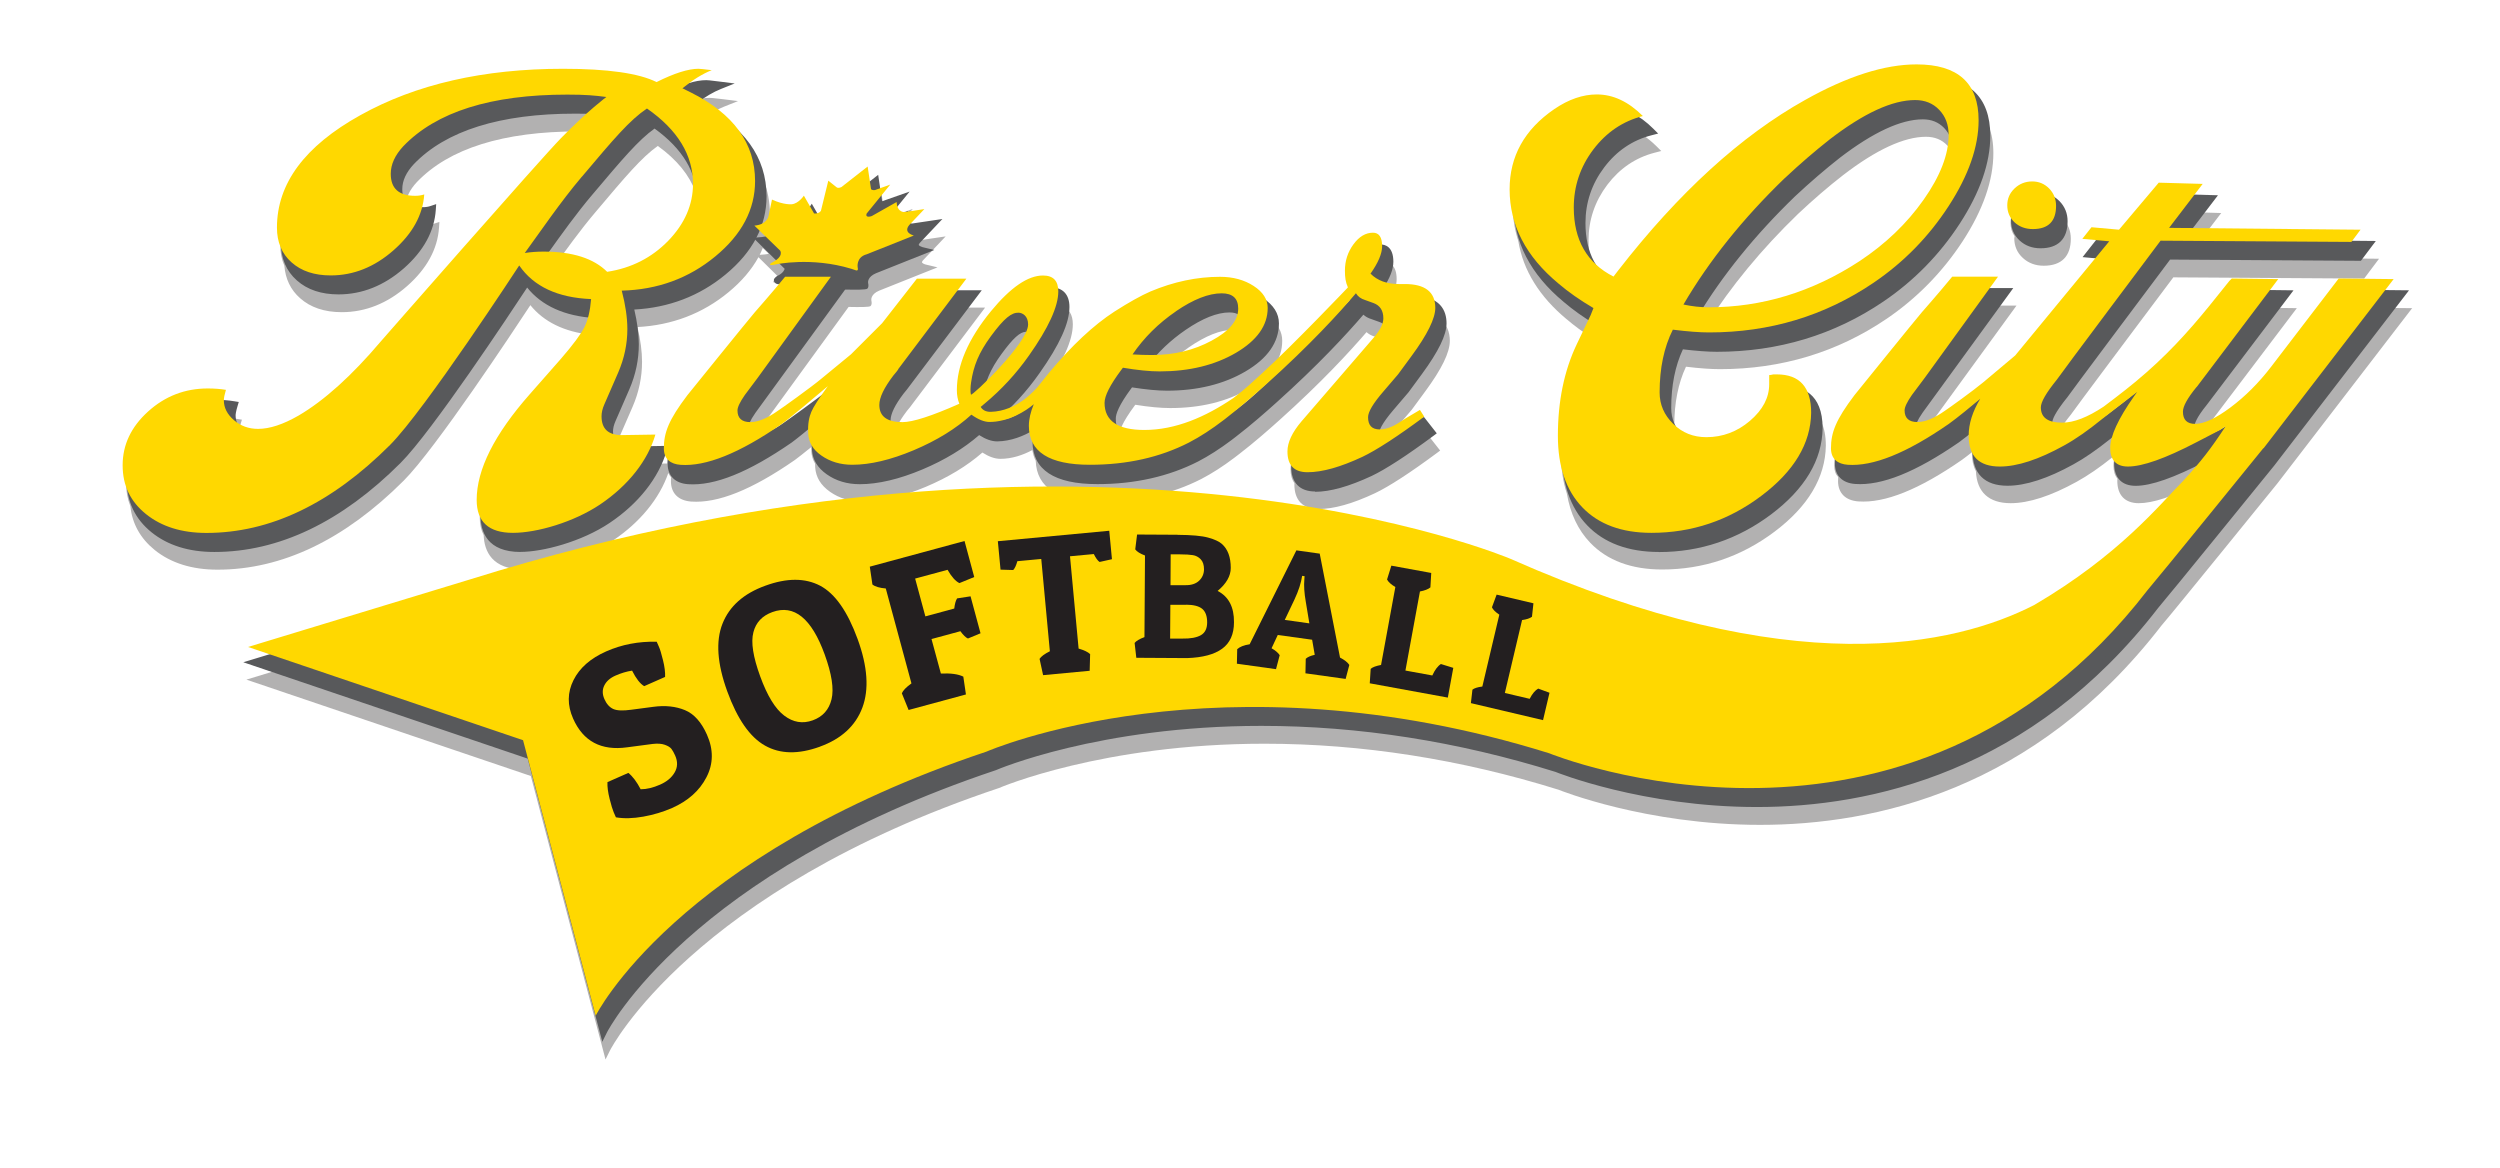
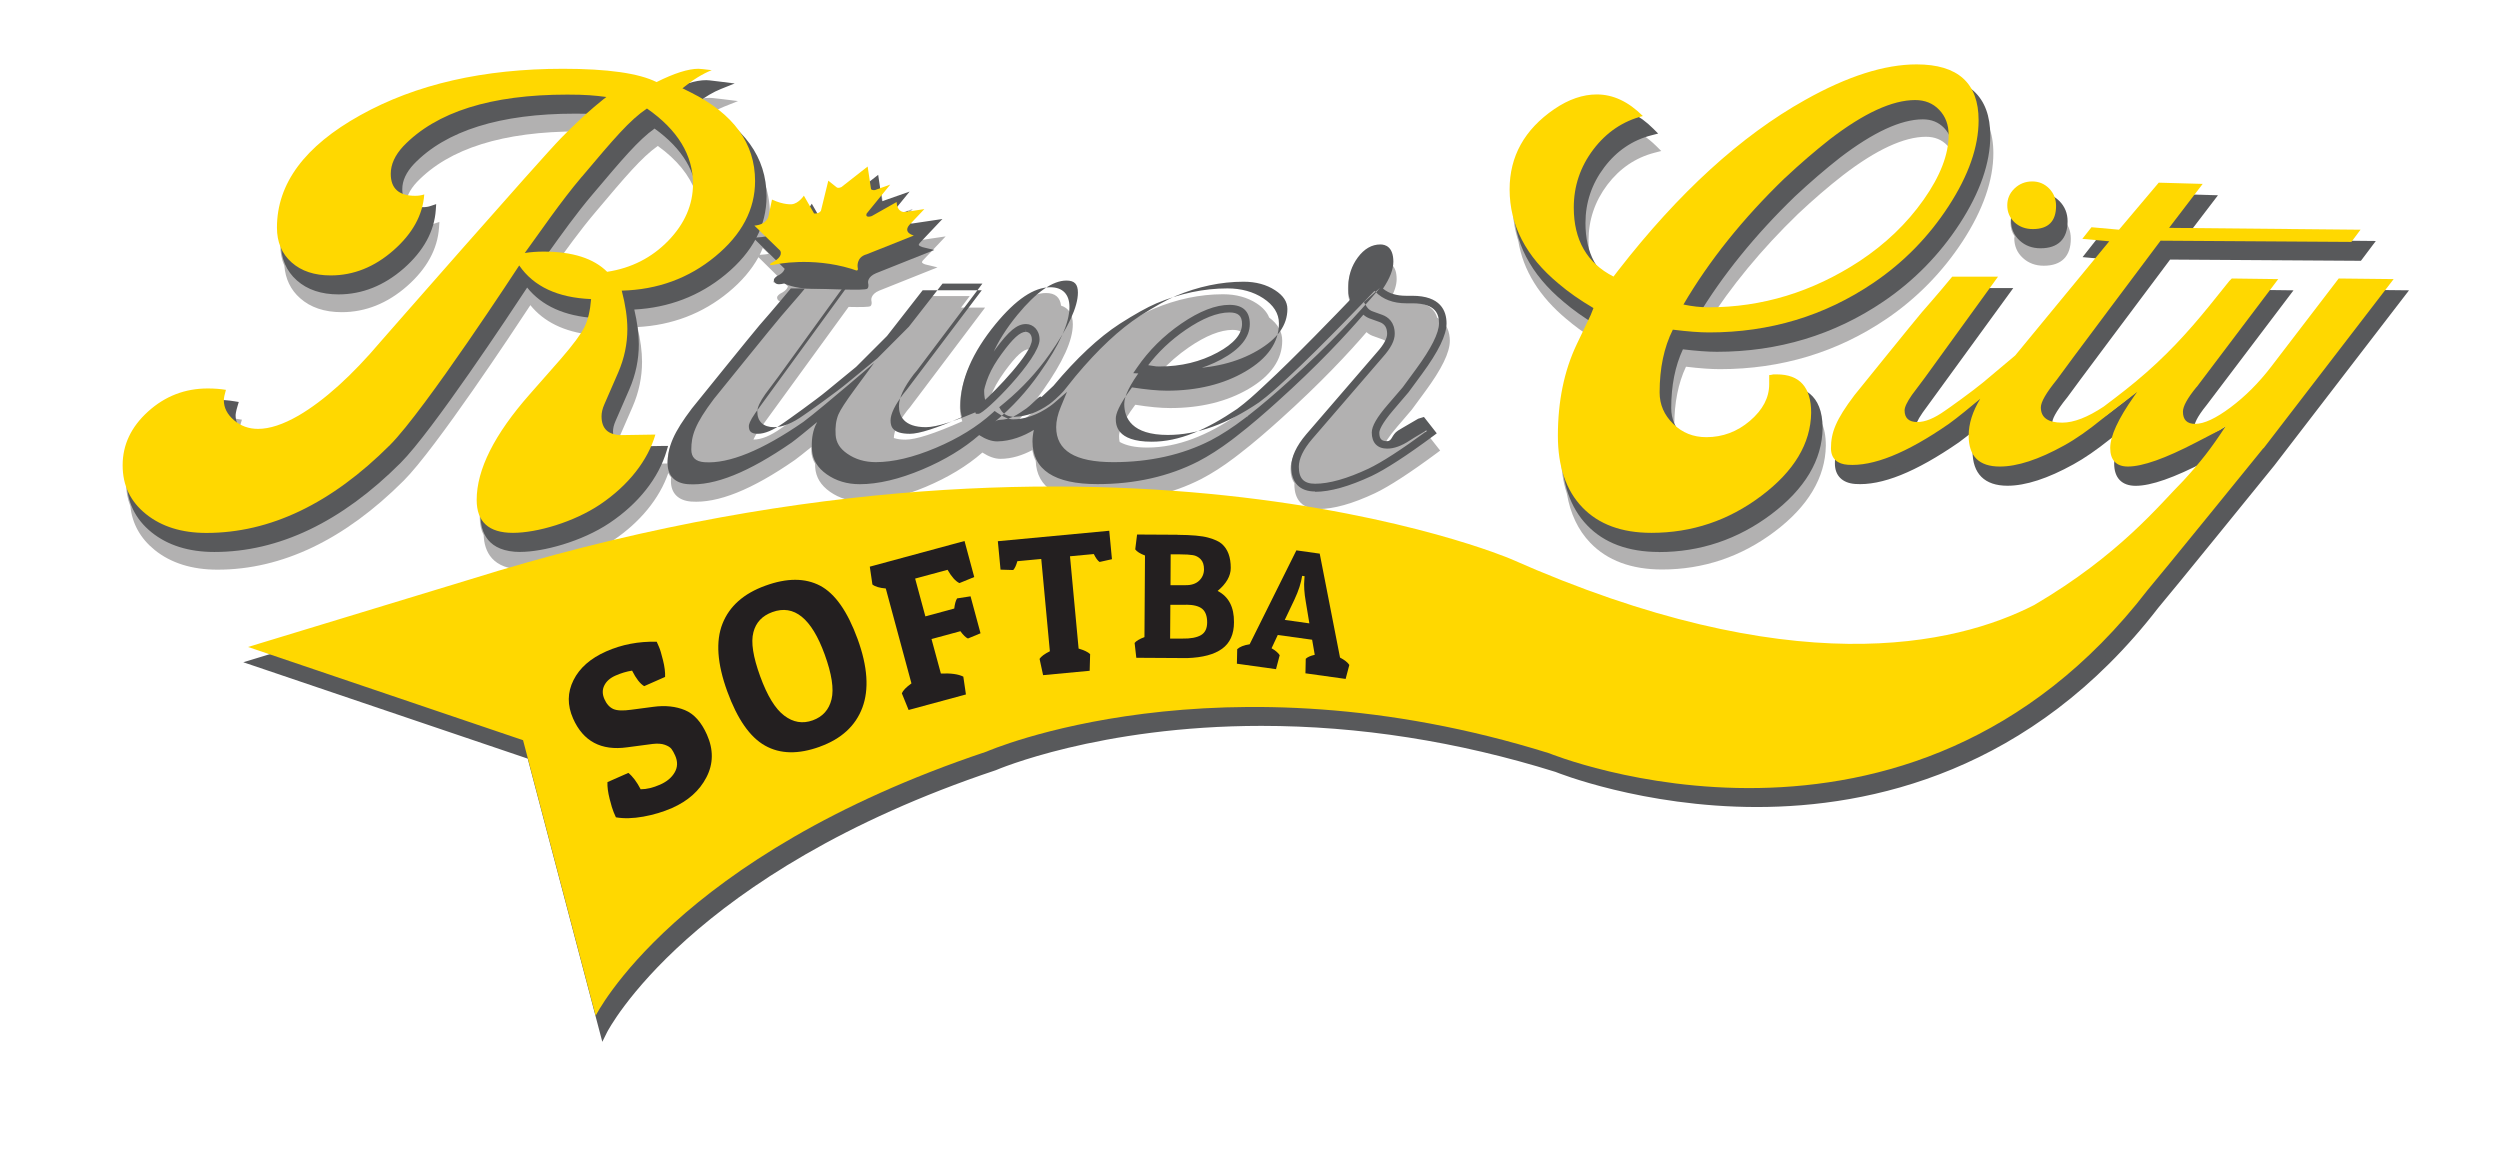
<svg xmlns="http://www.w3.org/2000/svg" viewBox="0 0 325.33 152">
  <g isolation="isolate">
    <g id="Layer_1">
      <g mix-blend-mode="multiply" opacity=".35">
        <path d="m69,39.69c1.77,2.2,4.43,3.49,7.92,3.88-.13.46-.28.89-.46,1.26-.46.91-1.47,2.28-3.04,4.1l-4.09,4.65c-4.6,5.22-6.9,9.8-6.9,13.75,0,.92.18,1.67.51,2.3.08,2.11,1.09,4.48,5.22,4.48,2.9,0,7.95-1.32,11.6-3.77,3.54-2.37,6.07-5.48,7.21-8.79.09.21.21.39.36.55-.01.17-.02.34-.02.52,0,1.57.97,2.53,2.65,2.65,3.45.24,7.87-1.52,13.49-5.42.43-.31,1.23-.95,2.13-1.68,0,.19,0,.38,0,.6.04.55.19,1.07.49,1.56,0,.16,0,.31.01.48.09,1.29.72,2.33,1.92,3.18,1.22.86,2.67,1.29,4.3,1.29,2.39,0,5.14-.65,8.18-1.93,2.89-1.22,5.36-2.71,7.36-4.46.86.55,1.63.82,2.35.82,1.5,0,2.95-.5,4.15-1.14.08.51.22.97.44,1.39.12,3.53,2.95,5.32,8.44,5.32,4.88,0,9.29-.99,13.11-2.95,1.37-.71,2.82-1.64,4.31-2.77h0s.6-.46.6-.46c2-1.54,3.81-3.13,5.31-4.48,5.38-4.83,9.05-8.8,11.28-11.4.28.26.63.45,1.03.57l1.11.4c.13.05.23.11.33.18-.19.6-.62,1.29-1.31,2.06l-9.22,10.69c-1.22,1.43-1.83,2.74-1.83,3.91,0,.79.18,1.4.51,1.84,0,.05-.01.11-.01.16,0,2.07,1.11,3.21,3.12,3.21s4.45-.69,7.37-2.06c1.83-.87,4.56-2.64,8.11-5.27l.37-.28-1.67-2.13-.56-.88c-1.54.9-2.41,1.43-2.62,1.59-.92.61-1.77.92-2.54.95.17-.46.62-1.25,1.77-2.59l1.93-2.26,1.75-2.38c2.15-2.92,3.2-5.07,3.2-6.58,0-1.09-.35-2.31-1.65-3.01-.39-1.38-1.66-2.09-3.83-2.09h-.8c-.56,0-1.06-.08-1.53-.2.59-1.03.89-1.94.89-2.73,0-1.79-.89-2.18-1.52-2.24-.06-.99-.44-1.51-1.17-1.51-.95,0-1.8.5-2.54,1.51-.74,1.01-1.11,2.15-1.11,3.42,0,.9.08,1.5.39,2.19,0,0-7.08,7.44-11.15,11.16-1.18,1.08-2.23,2.09-3.76,3.24-3.64,2.47-7.53,4.15-11.59,4.15-1.55,0-2.74-.25-3.59-.73-.08-.32-.08-.61-.08-.8,0-.55.36-1.68,2.05-3.96l.06-.08c1.79.29,3.32.43,4.55.43,3.94,0,7.37-.84,10.19-2.49,2.91-1.7,4.38-3.82,4.38-6.27,0-1.17-.57-2.18-1.7-3.02-.27-.69-.81-1.3-1.63-1.84-1.22-.79-2.68-1.19-4.37-1.19-3.02,0-6.04.64-9.06,1.91-1.22.53-2.78,1.4-4.69,2.62-2.7,1.75-5.54,4.4-8.5,7.95l-1.5,1.87s-.72.85-1.82,1.68c-.5.35-1.04.65-1.61.91,1.37-1.35,2.6-2.8,3.72-4.4,2.63-3.72,3.91-6.55,3.91-8.63,0-1.29-.54-2.12-1.53-2.43-.13-1.09-.78-1.64-1.96-1.64-1.96,0-4.21,1.54-6.76,4.63-2.97,3.62-4.45,7.05-4.45,10.3,0,.64.11,1.22.32,1.76-3.6,1.6-6.07,2.39-7.39,2.39-.6,0-1.1-.07-1.52-.21,0-.01,0-.02,0-.03,0-.84.58-2.03,1.71-3.51.33-.39.56-.67.65-.82l9.51-12.61h-3.13l1.13-1.5h-6.44l-4.53,5.8-4.05,4.05-3.84,3.16c-1.28,1.08-5.25,3.92-5.68,4.19-1.38.98-2.57,1.47-3.58,1.47-.01,0-.02,0-.03,0,.12-.27.33-.66.72-1.21l11.67-16.05c1.46.03,2.69.03,2.85-.11.18-.16.18-.45.11-.74-.02-.09-.08-.81,1.02-1.27l7.59-3.03-1.54-.37c-.19-.04-.45-.18-.48-.28,0-.02,0-.11.11-.24l2.97-3.14-3.96.59c-.05,0-.09-.03-.14-.04l1.74-1.84-2.15.32v-.08s-.2.11-.2.11l-.16.02s-.7.11-.99-.71l1.58-1.94-3.58,1.26-.11-.74,1.17-1.43-1.31.47-.26-1.73-1.08.85-.29-1.92-3.41,2.67s-.46.23-.67,0l-1.04-.83-.96,3.92s-.12.23-.47.32l-.71-1.24-.23.35-.8-1.4s-.66,1.02-1.57,1.12c0,0-1.04.11-2.58-.61l-.45,2.15s-.09.6-.81.97c.36-1.13.57-2.31.57-3.52,0-3.19-1.15-5.97-3.42-8.31-1.13-1.65-2.76-3.11-4.89-4.38.81-.55,1.6-.99,2.36-1.29l1.8-.72-1.92-.24c-1.32-.16-1.65-.18-1.79-.18-.64,0-1.39.13-2.22.37,1.02-.75,2-1.31,2.94-1.69-.97-.12-1.54-.18-1.73-.18-1.33,0-3.15.58-5.45,1.73-2.3-1.15-6.36-1.73-12.17-1.73-10.35,0-19.15,2.01-26.38,6.04-7.24,4.02-10.85,8.9-10.85,14.63,0,.99.18,1.88.53,2.66.14,1.73.82,3.16,2.05,4.24,1.36,1.21,3.18,1.82,5.42,1.82,3.08,0,5.94-1.14,8.5-3.39,2.57-2.26,3.97-4.82,4.16-7.61l.05-.75-.71.24c-.31.1-.65.16-1.02.16-.04,0-.07,0-.11,0,.14-.55.25-1.11.29-1.68-.36.12-.76.18-1.18.18-.65,0-1.19-.1-1.64-.28-.03-.18-.04-.37-.04-.58,0-1.09.5-2.18,1.5-3.24,4.18-4.36,11.24-6.57,20.98-6.57.55,0,1.03,0,1.47.02-.9.81-2,1.85-3.26,3.13-2.66,2.71-23.45,26.45-23.45,26.45-3.81,4.5-7.39,7.72-10.72,9.67-2,1.15-3.75,1.73-5.27,1.73-1.06,0-1.99-.31-2.79-.89-.09-.27-.16-.54-.16-.84,0-.17.04-.52.25-1.22l.16-.54-.56-.09c-.43-.07-.89-.12-1.35-.15,0-.3.09-.76.27-1.36-.73-.12-1.51-.18-2.36-.18-2.97,0-5.56,1-7.77,3-2.21,2-3.31,4.33-3.31,6.99,0,1.1.19,2.11.56,3.04.24,2.29,1.31,4.2,3.17,5.71,2.11,1.7,4.86,2.56,8.17,2.56,8.39,0,16.55-3.9,24.24-11.59,4.12-4.12,14.31-19.52,16.47-22.82Zm21.59-13.5c0,2.72-1.08,5.19-3.22,7.4-2.15,2.21-4.8,3.56-7.95,4.04-1.64-1.64-4.17-2.5-7.55-2.61,1.64-2.3,3.64-5.09,5.65-7.45,3.91-4.64,5.96-7.07,8.08-8.58,2.49,1.79,4.12,3.81,4.92,6.01.05.39.08.79.08,1.19Zm-5.46,34.14c.22-.51.42-1.01.57-1.52-.73,0-4.25.07-4.38.07-.42,0-.79-.05-1.11-.14,0-.1-.02-.2-.02-.31,0-.41.11-.86.32-1.34l1.82-4.18c.81-1.87,1.22-3.84,1.22-5.83,0-1.33-.2-2.85-.59-4.52,4.5-.24,8.49-1.76,11.85-4.54,1.7-1.4,2.99-2.92,3.89-4.55l2.69,2.66c-.17.12-.36.24-.62.37,0,0-.59.45.59.18,0,0,.18-.04.49-.09l.68.67c-.02.09-.12.52-.94.92l-.09.05c-.29.22-.44.38-.35.65.04.12.18.39.63.39-.75.9-1.93,2.28-3.13,3.66-.74.85-8.77,10.79-8.77,10.79-2.32,3.05-2.99,4.71-3.05,6.6h-.12c-.26,0-.88,0-1.57.02Zm75.27-17.4c.45,0,.79.07,1.05.21-.31,1.25-1.42,2.41-3.36,3.45-2.13,1.15-4.5,1.76-7.11,1.85,1.1-1.2,2.34-2.29,3.74-3.25,2.19-1.5,4.1-2.26,5.68-2.26Zm-26.48,2.02l.04.46c-.77,1.8-3.28,4.58-5.13,6.4.41-1.16,1.02-2.25,1.93-3.5,1.49-2.04,2.41-2.87,3.16-2.87v-.49s0,0,0,0Zm42.2-3.67s-.01.02-.02.02c0,0,.01-.01.02-.02,0,0,0,0,0,0Zm-13.06,12.86c.05-.05.11-.09.16-.14-.05.05-.11.09-.16.14Zm-54.92-1.62c-.31.42-.59.81-.83,1.16-1.62,1.26-4.6,3.39-4.97,3.62-.06.04-.12.07-.18.11,1.09-.78,4.55-3.68,5.97-4.9Zm-8.11-19.5c-.14.04-.3.07-.5.09l-.67.05c.15-.29.28-.59.4-.89l.77.74Z" fill="#231f20" />
        <path d="m203.9,41.56c.93.8,2,1.59,3.19,2.36l-1.51,3.17c-1.64,3.45-2.45,7.42-2.45,11.9,0,1.97.26,3.72.77,5.25.45,2.6,1.46,4.75,3.05,6.4,2.21,2.3,5.35,3.47,9.35,3.47,5.35,0,10.27-1.65,14.61-4.91,4.38-3.29,6.63-7.06,6.69-11.21,0-2.55-.85-3.97-2-4.72-.66-1.5-1.97-2.27-3.97-2.27h-.45c-.24.06-.42.09-.54.09v1.18c0,1.76-.83,3.34-2.5,4.77-1.67,1.42-3.56,2.13-5.68,2.13-1.55,0-2.87-.5-3.99-1.47-.38-.71-.59-1.49-.59-2.35,0-2.91.51-5.48,1.52-7.63,1.78.22,3.27.32,4.42.32,7.98,0,15.27-2.2,21.67-6.54,3.96-2.69,7.3-6.1,9.93-10.13,2.64-4.06,3.98-7.91,3.98-11.44,0-2.71-.81-4.71-2.39-6-1.19-2.17-3.58-3.26-7.18-3.26-4.17,0-9.01,1.54-14.51,4.63-8.34,4.66-16.44,12.05-24.3,22.16l-.63.82c-.87-.44-1.63-.97-2.28-1.57-.92-1.47-1.39-3.26-1.39-5.42,0-2.66.82-5.09,2.44-7.24,1.62-2.14,3.69-3.54,6.17-4.18l.85-.22-.62-.62c-.6-.59-1.21-1.09-1.84-1.5.16-.05.32-.1.48-.14-1.88-1.88-3.88-2.82-5.99-2.82-1.82,0-3.66.63-5.54,1.91-3.88,2.66-5.81,6.15-5.81,10.44,0,1.55.26,3.03.72,4.45.63,3.8,2.73,7.22,6.31,10.19Zm50.09-21.72c0,2.54-1.09,5.36-3.27,8.45-2.18,3.09-4.96,5.75-8.35,7.99-6.12,4-12.66,5.99-19.62,5.99-.21,0-.44-.03-.65-.04,3.14-4.95,7.12-9.79,11.89-14.4,1.99-1.87,3.96-3.57,5.87-5.05,4.31-3.31,7.93-4.98,10.77-4.98,1.14,0,2.05.37,2.77,1.12.24.24.42.52.58.81,0,.04,0,.08,0,.12Z" fill="#231f20" />
        <path d="m262.12,30.98c0,1.04.38,1.92,1.12,2.59.73.67,1.64,1.01,2.72,1.01,2.3,0,3.52-1.22,3.52-3.52,0-1.03-.36-1.91-1.06-2.62-.2-.2-.41-.36-.63-.5-.15-.42-.38-.81-.72-1.14-.61-.61-1.34-.91-2.19-.91-.9,0-1.67.31-2.3.91-.64.61-.95,1.34-.95,2.19,0,.67.18,1.25.53,1.74,0,.09-.03.17-.03.26Z" fill="#231f20" />
-         <path d="m310.77,40.07l1.14-1.48-7.15-.08-8.82,11.52c-1.59,2.07-3.34,3.82-5.25,5.25-1.91,1.43-3.45,2.15-4.61,2.15,0,0,0,0,0,0,.14-.45.53-1.2,1.52-2.42l11.29-14.91-3.11-.04,1.11-1.47-6.04-.08-.32.32-2.62,3.26c-2.76,3.39-5.66,6.61-9.63,9.89-1.69,1.4-3.75,2.93-4.1,3.2-2.09,1.39-3.89,2.09-5.4,2.09-.49,0-.91-.05-1.27-.14.07-.41.46-1.3,1.98-3.18.31-.49,9.58-12.86,13.33-17.86l24.83.16,1.94-2.58-3.1-.03,1.11-1.48-21.78-.21,3.23-4.23-3.09-.09,1.1-1.44-5.72-.16-5.17,6.12-3.58-.32-1.19,1.51,1.81.16-1.78,2.25,1.61.15-10.39,12.62-4.19,3.52c-1.31,1.09-4.53,3.4-4.95,3.67-1.38.98-2.57,1.47-3.58,1.47-.01,0-.02,0-.03,0,.12-.27.33-.66.72-1.21l11.79-16.2h-3.07l1.09-1.5h-5.96c-.21.27-2.04,2.46-3.95,4.63-.74.85-8.77,10.79-8.77,10.79-2.44,3.22-3.06,4.88-3.06,6.91,0,.65.19,1.13.52,1.48-.01.17-.02.34-.02.52,0,1.57.97,2.53,2.65,2.65,3.43.24,7.87-1.52,13.49-5.42.35-.25.8-.6,1.28-.98,0,.04,0,.08,0,.12,0,.95.18,1.73.52,2.34.12,2.72,1.67,4.17,4.53,4.17,2.35,0,5.24-.94,8.59-2.79,1.42-.78,3-1.86,4.7-3.23l.29-.23c-.14.49-.21.94-.21,1.34,0,.75.18,1.32.52,1.72,0,.09-.02.19-.02.28,0,1.87,1,2.91,2.8,2.91s4.41-.85,7.92-2.59c-.51.6-1.05,1.22-1.69,1.92-3.14,3.16-8.3,9.66-19.42,16.19-10.29,5.27-31.58,10.21-68.15-6.01,0,0-53.65-22.89-135.57,2.73l-28.72,8.74,2.77.94-3.4,1.04,37.01,12.54,9.72,36.89.59-1.19c.1-.21,10.73-20.79,50.6-34.13.13-.06,13.45-5.77,34.57-5.77,12.66,0,25.55,2.02,38.27,5.99.11.05,11.34,4.57,26.22,4.57s35.71-4.51,52.23-25.94c1.37-1.57,14.51-17.79,15.08-18.49l17.54-22.81-3.14-.03Zm-20.78,17.77c-.19.11-.37.22-.55.32l.61-.41s-.04.06-.06.09Z" fill="#231f20" />
      </g>
      <g>
        <g>
          <path d="m102.53,34.62s.55.78-1.18,1.61c0,0-.59.45.59.18,0,0,4.62-1.02,9.85.57l.62.21s.33.11.2-.39c0,0-.24-1.33,1.18-1.71l6.13-2.44s-1.43-.34-.61-1.35l1.98-2.09-2.51.38s-1.02.17-1.1-1.3l-3.24,1.83s-.89.32-.66-.33l3.07-3.77-1.95.7s-.31.1-.55-.1l-.44-2.95-3.41,2.67s-.45.23-.67,0l-1.04-.83-.96,3.92s-.22.41-.89.35l-1.33-2.32s-.66,1.02-1.57,1.12c0,0-1.04.11-2.58-.61l-.45,2.15s-.16,1.1-1.84,1.24l3.37,3.27Z" fill="#58595b" />
          <path d="m105.47,37.56c-2.12,0-3.4-.67-3.42-.67-.29.07-.51.1-.68.1h0c-.46,0-.6-.28-.64-.39-.09-.27.06-.42.35-.65l.09-.05c.81-.39.91-.83.94-.92l-4.09-4.04,1.1-.09c1.21-.1,1.37-.75,1.39-.82l.59-2.78.57.27c1.34.63,2.27.58,2.32.57.54-.06,1.05-.67,1.2-.9l.45-.68,1.58,2.75c.08-.02.12-.04.15-.06l1.12-4.57,1.64,1.31s.08-.02.12-.03l4.03-3.16.51,3.44,3.58-1.26-3.6,4.43,3.36-1.91.04.8c.02.38.13.84.51.84l3.96-.59-2.97,3.14c-.11.14-.12.23-.11.24.03.09.3.23.48.28l1.54.37-7.59,3.03c-1.11.47-1.04,1.18-1.02,1.27.07.29.07.58-.11.74-.33.29-5.27,0-7.38,0Zm.14-1.98c2.21,0,4.34.31,6.33.92l.16.05c0-.66.33-1.62,1.57-1.95l5.14-2.05c-.08-.1-.15-.22-.2-.35-.09-.27-.11-.7.31-1.22l1.01-1.07-1.24.17c-.53,0-1.1-.28-1.37-1.03l-2.64,1.49c-.13.05-.39.14-.66.14-.39,0-.58-.19-.66-.31-.1-.14-.19-.4-.05-.77l.08-.14,1.93-2.37-.25.09c-.06.02-.18.05-.35.05-.26,0-.49-.08-.68-.23l-.15-.12-.34-2.29-2.82,2.19c-.05.02-.32.15-.62.15-.32,0-.52-.14-.64-.26l-.38-.3-.82,3.27c-.04.07-.38.71-1.37.62l-.26-.02-1.1-1.92c-.34.33-.83.68-1.44.75,0,0-.97.08-2.27-.41l-.33,1.55s-.16.98-1.31,1.42l2.7,2.62c.1.13.32.48.2.97-.05.18-.13.35-.26.52.66-.09,1.62-.17,2.79-.17Z" fill="#58595b" />
        </g>
        <g>
          <path d="m68.57,36.55c1.88,2.73,4.99,4.19,9.35,4.37-.12,1.52-.41,2.73-.86,3.64-.45.91-1.47,2.28-3.04,4.1l-4.09,4.65c-4.6,5.22-6.9,9.8-6.9,13.75,0,2.85,1.57,4.28,4.72,4.28s7.93-1.41,11.32-3.68c3.77-2.53,6.25-5.8,7.22-9.11-.73,0-4.25.07-4.38.07-1.76,0-2.63-.82-2.63-2.45,0-.48.12-1,.36-1.54l1.82-4.18c.78-1.82,1.18-3.69,1.18-5.63,0-1.45-.24-3.12-.73-5,4.66-.12,8.72-1.6,12.17-4.45,3.45-2.84,5.18-6.11,5.18-9.81,0-4.9-2.79-8.75-8.36-11.53l-1.09-.54c1.33-1.09,2.6-1.88,3.81-2.36-.97-.12-1.54-.18-1.73-.18-1.33,0-3.15.58-5.45,1.73-2.3-1.15-6.36-1.73-12.17-1.73-10.35,0-19.15,2.01-26.38,6.04-7.24,4.02-10.85,8.9-10.85,14.63,0,1.89.63,3.4,1.91,4.53,1.27,1.13,2.97,1.69,5.09,1.69,2.96,0,5.69-1.09,8.17-3.27,2.48-2.18,3.81-4.6,4-7.27-.36.12-.76.18-1.18.18-2.12,0-3.18-.95-3.18-2.86,0-1.23.55-2.42,1.63-3.59,4.3-4.48,11.41-6.72,21.34-6.72,2.42,0,3.55.11,5.09.31,0,0-2.32,1.7-5.89,5.34-2.66,2.71-23.45,26.45-23.45,26.45-3.81,4.5-7.39,7.72-10.72,9.67-2,1.15-3.75,1.73-5.27,1.73-1.21,0-2.26-.38-3.13-1.13-.88-.76-1.32-1.62-1.32-2.59,0-.3.09-.76.27-1.36-.73-.12-1.51-.18-2.36-.18-2.97,0-5.56,1-7.77,3-2.21,2-3.31,4.33-3.31,6.99s1.01,4.72,3.04,6.36c2.03,1.63,4.65,2.45,7.86,2.45,8.29,0,16.26-3.81,23.89-11.44,4.54-4.54,16.8-23.34,16.8-23.34Zm8.16-11.56c4.24-5.03,6.22-7.36,8.46-8.87,4,2.78,5.99,6.06,5.99,9.81,0,2.72-1.08,5.19-3.22,7.4-2.15,2.21-4.8,3.56-7.95,4.04-1.76-1.75-4.51-2.63-8.27-2.63-.85,0-1.67.06-2.45.18,1.91-2.61,4.65-6.66,7.43-9.93Z" fill="#58595b" />
          <path d="m67.75,71.83c-4.32,0-5.22-2.6-5.22-4.78,0-4.05,2.36-8.79,7.03-14.08l4.09-4.64c1.54-1.78,2.54-3.12,2.97-3.99.37-.74.63-1.73.76-2.95-3.92-.26-6.87-1.59-8.78-3.97-2.17,3.3-12.35,18.7-16.47,22.82-7.69,7.69-15.85,11.59-24.24,11.59-3.31,0-6.06-.86-8.17-2.56-2.14-1.73-3.23-4-3.23-6.75s1.17-5.27,3.48-7.36c2.3-2.07,5.02-3.13,8.1-3.13.86,0,1.68.06,2.44.19l.56.09-.16.54c-.21.7-.25,1.05-.25,1.22,0,.82.37,1.55,1.14,2.21,1.81,1.56,4.43,1.31,7.82-.65,3.27-1.91,6.83-5.13,10.58-9.56.85-.98,20.84-23.79,23.48-26.48,2.25-2.29,3.99-3.81,4.99-4.63-1.07-.11-2.12-.17-3.84-.17-9.74,0-16.8,2.21-20.98,6.57-.99,1.06-1.5,2.15-1.5,3.24,0,1.63.83,2.36,2.68,2.36.37,0,.71-.05,1.02-.16l.71-.24-.05.75c-.19,2.79-1.59,5.35-4.16,7.61-2.57,2.25-5.43,3.39-8.5,3.39-2.24,0-4.06-.61-5.42-1.82-1.38-1.22-2.08-2.87-2.08-4.9,0-5.9,3.74-10.97,11.11-15.06,7.27-4.05,16.23-6.1,26.62-6.1,5.76,0,9.75.55,12.17,1.67,2.29-1.12,4.07-1.67,5.45-1.67.14,0,.47.02,1.79.19l1.92.24-1.8.72c-.98.39-2.01,1-3.07,1.8l.38.19c5.73,2.87,8.63,6.9,8.63,11.98,0,3.83-1.8,7.26-5.36,10.19-3.37,2.78-7.35,4.3-11.85,4.54.39,1.67.59,3.19.59,4.52,0,1.99-.41,3.96-1.22,5.83l-1.82,4.18c-.21.48-.32.93-.32,1.34,0,1.35.66,1.95,2.13,1.95.04,0,.36,0,.8-.01,1.12-.02,3.05-.06,3.57-.06h.67l-.19.64c-1.04,3.53-3.67,6.87-7.42,9.38-3.65,2.45-8.7,3.77-11.6,3.77Zm.81-36.18l.42.62c1.77,2.58,4.79,3.98,8.96,4.15l.52.02-.04.52c-.13,1.58-.43,2.87-.91,3.83-.48.96-1.5,2.33-3.11,4.2l-4.09,4.65c-4.5,5.1-6.78,9.62-6.78,13.42,0,2.58,1.34,3.78,4.22,3.78s7.56-1.26,11.04-3.6c3.32-2.23,5.72-5.12,6.81-8.19-.81.01-2.05.04-2.86.05-.46,0-.79.02-.82.02-2.02,0-3.13-1.05-3.13-2.95,0-.55.14-1.14.41-1.75l1.82-4.17c.75-1.75,1.14-3.57,1.14-5.43,0-1.41-.24-3.05-.71-4.87l-.16-.61.63-.02c4.53-.12,8.52-1.58,11.86-4.34,3.31-2.73,5-5.9,5-9.42,0-4.74-2.64-8.37-8.08-11.09l-1.78-.89.6-.49c.8-.65,1.59-1.21,2.36-1.66-1.24.01-2.98.58-5.18,1.67l-.22.11-.22-.11c-2.22-1.11-6.24-1.67-11.95-1.67-10.22,0-19.01,2.01-26.14,5.97-7.03,3.91-10.6,8.68-10.6,14.19,0,1.76.57,3.12,1.74,4.15,1.17,1.04,2.77,1.57,4.75,1.57,2.83,0,5.47-1.06,7.84-3.14,2.15-1.89,3.41-3.99,3.75-6.25-.2.03-.4.04-.61.04-3.04,0-3.68-1.83-3.68-3.36,0-1.35.6-2.67,1.77-3.93,4.38-4.57,11.68-6.88,21.71-6.88,2.38,0,3.52.1,5.16.32l1.23.16-1,.73s-2.34,1.73-5.83,5.28c-2.62,2.67-23.22,26.19-23.43,26.43-3.83,4.51-7.47,7.8-10.84,9.77-3.8,2.19-6.86,2.38-8.98.54-.99-.85-1.49-1.85-1.49-2.97,0-.24.05-.56.14-.95-.55-.07-1.13-.1-1.73-.1-2.82,0-5.32.96-7.43,2.87-2.12,1.92-3.15,4.08-3.15,6.62s.93,4.42,2.86,5.97c1.93,1.55,4.47,2.34,7.54,2.34,8.12,0,16.04-3.8,23.53-11.3,4.45-4.45,16.61-23.07,16.74-23.26l.41-.63Zm11.28,2.25l-.18-.18c-1.65-1.65-4.31-2.49-7.91-2.49-.82,0-1.62.06-2.38.18l-1.19.18.71-.97c.49-.66,1.03-1.42,1.61-2.23,1.67-2.35,3.76-5.27,5.85-7.72,4.15-4.92,6.23-7.39,8.56-8.96l.28-.19.28.2c4.12,2.87,6.21,6.31,6.21,10.22,0,2.85-1.13,5.45-3.37,7.75-2.22,2.28-4.99,3.69-8.23,4.19l-.25.04Zm-8.09-3.67c3.74,0,6.58.87,8.43,2.6,2.92-.5,5.41-1.79,7.42-3.85,2.05-2.1,3.08-4.48,3.08-7.05,0-3.48-1.85-6.57-5.5-9.2-2.11,1.51-4.16,3.94-8.08,8.58-2.06,2.42-4.13,5.32-5.8,7.66-.33.46-.64.9-.94,1.32.45-.04.91-.05,1.38-.05Z" fill="#58595b" />
        </g>
        <g>
-           <path d="m117.86,50.07l8.9-11.81h-6.44l-4.53,5.8-4.05,4.05-3.84,3.16h0c-1.28,1.08-5.25,3.92-5.68,4.19-1.38.98-2.57,1.47-3.58,1.47-1.11,0-1.67-.51-1.67-1.52,0-.42.32-1.09.95-2l1.67-2.23,9.54-13.17h-5.96c-.21.27-2.04,2.46-3.95,4.63-.74.85-8.77,10.79-8.77,10.79-2.44,3.22-3.06,4.88-3.06,6.91,0,1.39.86,2.06,2.19,2.15,3.26.23,7.6-1.47,13.17-5.33,1.08-.77,4.55-3.69,5.98-4.91-1.17,1.6-1.89,2.72-2.15,3.35-.27.64-.49,1.55-.4,2.88.07,1.07.57,2,1.71,2.8,1.14.8,2.48,1.2,4.02,1.2,2.33,0,4.99-.63,7.99-1.89,2.99-1.26,5.5-2.8,7.51-4.63.9.64,1.7.96,2.39.95,2.46-.02,4.67-1.4,5.73-2.31-.42,1.01-.64,1.95-.64,2.82,0,3.37,2.65,5.06,7.95,5.06,4.82,0,9.11-.96,12.88-2.89,1.46-.76,2.97-1.74,4.52-2.93h0c.07-.05.14-.11.21-.16.04-.03.07-.05.1-.08,1.91-1.48,3.67-3.01,5.28-4.46,5.62-5.05,9.44-9.22,11.62-11.8.26.43.66.72,1.19.88l1.11.4c.85.32,1.27.98,1.27,1.99,0,.75-.48,1.65-1.43,2.71l-9.22,10.69c-1.22,1.43-1.83,2.74-1.83,3.91,0,1.81.87,2.71,2.62,2.71,1.91,0,4.29-.67,7.15-2.01,1.8-.86,4.48-2.59,8.03-5.22l-.56-.88c-1.54.9-2.41,1.43-2.62,1.59-.95.64-1.83.95-2.62.95-1.01,0-1.51-.53-1.51-1.59,0-.69.66-1.8,1.99-3.34l1.91-2.23,1.75-2.38c2.07-2.81,3.1-4.9,3.1-6.28,0-2.07-1.33-3.1-3.97-3.1h-.8c-1.54,0-2.76-.45-3.66-1.35,1.01-1.43,1.51-2.62,1.51-3.58,0-1.16-.4-1.75-1.19-1.75-.95,0-1.8.5-2.54,1.51-.74,1.01-1.11,2.15-1.11,3.42,0,.9.08,1.5.39,2.19,0,0-7.08,7.44-11.15,11.16-1.18,1.08-2.23,2.09-3.76,3.24-3.64,2.47-7.53,4.15-11.59,4.15-3.44,0-5.17-1.18-5.17-3.53,0-.91.72-2.33,2.15-4.25l.24-.32c1.91.32,3.5.48,4.77.48,3.87,0,7.18-.81,9.94-2.42,2.75-1.62,4.13-3.56,4.13-5.84,0-1.11-.61-2.07-1.83-2.86-1.22-.79-2.68-1.19-4.37-1.19-3.02,0-6.04.64-9.06,1.91-1.22.53-2.78,1.4-4.69,2.62-2.7,1.75-5.54,4.4-8.5,7.95l-1.5,1.87s-.72.85-1.82,1.68c-1.19.83-2.54,1.48-4.23,1.54-.53.02-1.05-.14-1.35-.64l.48-.4c2.23-1.85,4.16-3.95,5.8-6.28,2.54-3.6,3.82-6.38,3.82-8.35,0-1.38-.66-2.07-1.99-2.07-1.96,0-4.21,1.54-6.76,4.63-2.97,3.62-4.45,7.05-4.45,10.3,0,.64.11,1.22.32,1.76-3.6,1.6-6.07,2.39-7.39,2.39-2.02,0-3.02-.75-3.02-2.24,0-.96.61-2.23,1.83-3.83.32-.37.53-.64.64-.8Zm36.16-7.56c2.28-1.56,4.27-2.34,5.96-2.34,1.43,0,2.15.66,2.15,1.99,0,1.54-1.15,2.93-3.46,4.17-2.3,1.25-4.89,1.87-7.75,1.87-.85,0-1.7-.03-2.54-.08,1.48-2.17,3.36-4.04,5.64-5.6Zm-26.65,9.25c.31-2.12.98-3.83,2.57-6,1.75-2.38,2.7-3.1,3.62-3.07.5.02,1.23.42,1.23,1.53,0,2.44-7.35,9.4-7.44,9.13s-.07-1.01.02-1.59Z" fill="#58595b" />
-           <path d="m171.15,63.96c-2.01,0-3.12-1.14-3.12-3.21,0-1.29.66-2.71,1.95-4.23l9.22-10.69c.86-.96,1.31-1.78,1.31-2.38,0-.8-.3-1.28-.95-1.53l-1.11-.4c-.4-.12-.74-.31-1.03-.57-2.23,2.6-5.9,6.57-11.28,11.4-1.5,1.35-3.31,2.94-5.31,4.48l-.6.46h0c-1.49,1.12-2.94,2.05-4.31,2.76-3.82,1.95-8.23,2.95-13.11,2.95-5.61,0-8.45-1.87-8.45-5.56,0-.48.06-.98.18-1.5-1.31.81-3.01,1.48-4.77,1.5-.72,0-1.49-.27-2.35-.82-2,1.74-4.47,3.24-7.36,4.46-3.04,1.28-5.79,1.93-8.18,1.93-1.64,0-3.08-.43-4.3-1.29-1.2-.85-1.83-1.89-1.92-3.18-.08-1.19.06-2.21.43-3.11.06-.15.14-.31.25-.51-1.34,1.11-2.7,2.22-3.32,2.67-5.63,3.89-10.04,5.66-13.49,5.42-1.68-.12-2.65-1.09-2.65-2.65,0-2.27.8-4.09,3.16-7.21.34-.42,8.05-9.97,8.79-10.82,1.95-2.22,3.75-4.39,3.93-4.61l.15-.19h7.18l-11.79,16.2c-.77,1.1-.85,1.55-.85,1.7,0,.61.2,1.02,1.17,1.02.89,0,2-.46,3.29-1.38.43-.28,4.4-3.12,5.65-4.17l3.85-3.16,4.02-4.02,4.64-5.95h7.69l-9.51,12.61c-.1.15-.32.43-.65.82-1.13,1.48-1.71,2.67-1.71,3.51s.29,1.74,2.52,1.74c1.2,0,3.48-.73,6.77-2.17-.13-.46-.2-.96-.2-1.48,0-3.35,1.54-6.92,4.56-10.61,2.67-3.24,5.01-4.81,7.14-4.81,1.6,0,2.49.91,2.49,2.57,0,2.09-1.28,4.91-3.91,8.63-1.66,2.36-3.52,4.4-5.76,6.27,0,0,.31-.21.55-.21,1.43-.05,2.16-.55,3.53-1.5,1.03-.77,1.69-1.79,1.95-1.47l1.56-1.47c2.99-3.58,5.89-6.29,8.62-8.06,1.96-1.25,3.51-2.12,4.76-2.66,3.07-1.29,6.19-1.95,9.26-1.95,1.79,0,3.35.43,4.64,1.27,1.36.89,2.06,2,2.06,3.28,0,2.46-1.47,4.57-4.38,6.27-2.82,1.65-6.25,2.49-10.19,2.49-1.23,0-2.75-.15-4.55-.43l-.06.08c-1.69,2.28-2.05,3.41-2.05,3.96,0,.75,0,3.03,4.67,3.03,3.59,0,7.08-1.53,11.11-4.26,1.29-.96,2.23-1.83,3.23-2.76l.47-.44c3.6-3.3,9.76-9.7,11-11-.25-.67-.21-.99-.21-1.79,0-1.37.41-2.62,1.21-3.71.84-1.14,1.83-1.71,2.95-1.71.63,0,1.69.29,1.69,2.25,0,.98-.44,2.13-1.35,3.5.77.63,1.76.93,3,.93h.8c3.7,0,4.47,1.96,4.47,3.6,0,1.5-1.05,3.65-3.2,6.58l-1.75,2.38-1.93,2.26c-1.62,1.89-1.87,2.7-1.87,3.01,0,.9.4,1.09,1.01,1.09.69,0,.56-.81,1.43-1.38.12-.09.54-.32,2.62-1.54l.75-.23,1.67,2.13-.37.28c-3.55,2.63-6.28,4.4-8.11,5.27-2.92,1.36-5.39,2.06-7.37,2.06Zm6.34-24.64l.36.59c.2.32.5.54.91.66l1.14.41c.74.28,1.6.93,1.6,2.46,0,.88-.51,1.87-1.56,3.04l-9.21,10.68c-1.13,1.33-1.71,2.54-1.71,3.58,0,1.53.65,2.21,2.12,2.21,1.83,0,4.16-.66,6.94-1.96,1.7-.81,4.25-2.45,7.57-4.89l-.05-.08c-1.55.91-2.03,1.22-2.16,1.31-1.06.7-2.03,1.05-2.92,1.05-1.28,0-2.01-.76-2.01-2.09,0-.83.67-2,2.11-3.66l1.91-2.22,1.73-2.36c1.99-2.71,3-4.72,3-5.98,0-1.12-.36-2.6-3.47-2.6h-.8c-1.67,0-3.02-.5-4.01-1.5l-.3-.3.24-.34c.94-1.34,1.42-2.45,1.42-3.29,0-1.25-.47-1.25-.69-1.25-.79,0-1.49.43-2.14,1.31-.67.91-1.01,1.96-1.01,3.12,0,.92.09,1.42.35,1.98l.14.31-.23.25c-.07.07-7.14,7.49-11.17,11.19l-.47.43c-1.02.94-1.98,1.83-3.33,2.84-4.21,2.86-8.1,4.25-11.89,4.25-4.68,0-5.67-2.19-5.67-4.03,0-1.03.73-2.52,2.25-4.55l.42-.57.3.05c1.87.31,3.45.47,4.69.47,3.76,0,7.02-.79,9.68-2.35,2.62-1.53,3.89-3.3,3.89-5.41,0-.94-.52-1.74-1.6-2.44-1.13-.74-2.51-1.11-4.1-1.11-2.94,0-5.92.63-8.87,1.87-1.18.51-2.73,1.38-4.61,2.58-2.64,1.71-5.47,4.35-8.39,7.85l-1.5,1.87s-.78.92-1.91,1.77c-1.53,1.07-2.96,1.58-4.51,1.64h0c-.85,0-1.45-.31-1.79-.88l-.22-.37.81-.67c2.18-1.82,4.1-3.9,5.71-6.18,2.47-3.5,3.72-6.21,3.72-8.06,0-1.1-.44-1.57-1.49-1.57-1.79,0-3.94,1.5-6.37,4.45-2.88,3.51-4.34,6.87-4.34,9.98,0,.57.09,1.1.28,1.57l.18.45-.44.19c-3.7,1.64-6.19,2.44-7.59,2.44-2.91,0-3.52-1.49-3.52-2.74,0-1.08.63-2.43,1.93-4.14.32-.37.52-.62.62-.77l8.31-11.03h-5.19l-4.38,5.61-4.09,4.1-3.88,3.19c-1.3,1.1-5.3,3.96-5.73,4.23-1.46,1.04-2.72,1.55-3.85,1.55-1.38,0-2.17-.74-2.17-2.02,0-.54.33-1.27,1.04-2.28l1.68-2.25,8.96-12.37h-4.75c-.51.62-2.1,2.52-3.81,4.46-.73.83-8.68,10.67-8.76,10.77-2.49,3.29-2.95,4.8-2.95,6.6,0,1.03.56,1.57,1.72,1.65,3.18.22,7.5-1.54,12.85-5.24,1.05-.76,4.52-3.67,5.94-4.88l3.28-2.8-2.55,3.47c-1.15,1.56-1.85,2.65-2.1,3.24-.31.76-.43,1.63-.36,2.66.07.99.54,1.76,1.5,2.43,1.05.74,2.3,1.11,3.73,1.11,2.25,0,4.88-.62,7.79-1.85,2.93-1.23,5.4-2.76,7.37-4.54l.3-.27.33.23c.81.57,1.51.86,2.08.86,2.77-.02,5-1.83,5.41-2.19l1.6-1.39-.81,1.96c-.4.96-.6,1.85-.6,2.63,0,3.06,2.44,4.56,7.45,4.56,4.72,0,8.97-.95,12.65-2.83,1.4-.73,2.9-1.7,4.44-2.88l.28-.21.12.08-.08-.11c1.97-1.52,3.76-3.1,5.25-4.44,5.66-5.08,9.41-9.2,11.57-11.75l.44-.53Zm-50.13,14.53h-.37l-.12-.36c-.13-.42-.07-1.31,0-1.81.34-2.33,1.09-4.07,2.66-6.23,1.75-2.39,2.83-3.28,3.97-3.28h.07c.85.03,1.71.74,1.71,2.03,0,2.48-7.13,9.64-7.92,9.64Zm6.14-11.17v.5c-.75,0-1.67.83-3.16,2.87-1.47,2.01-2.16,3.63-2.48,5.78-.03.19-.05.39-.06.57,1.82-1.61,6.48-6.46,6.48-8.18,0-.8-.47-1.02-.75-1.03l-.04-.5Zm17.42,6.01c-.85,0-1.72-.03-2.57-.08l-.88-.05.5-.73c1.51-2.21,3.45-4.14,5.77-5.73,2.35-1.61,4.46-2.43,6.25-2.43s2.65.88,2.65,2.49c0,1.73-1.25,3.28-3.72,4.61-2.37,1.28-5.05,1.93-7.99,1.93Zm-1.6-1.03c.54.02,1.07.03,1.6.03,2.77,0,5.29-.61,7.51-1.81,2.12-1.14,3.2-2.4,3.2-3.73,0-1.04-.49-1.49-1.65-1.49-1.58,0-3.49.76-5.68,2.26-1.96,1.34-3.63,2.93-4.99,4.74Z" fill="#58595b" />
+           <path d="m171.15,63.96c-2.01,0-3.12-1.14-3.12-3.21,0-1.29.66-2.71,1.95-4.23l9.22-10.69c.86-.96,1.31-1.78,1.31-2.38,0-.8-.3-1.28-.95-1.53l-1.11-.4c-.4-.12-.74-.31-1.03-.57-2.23,2.6-5.9,6.57-11.28,11.4-1.5,1.35-3.31,2.94-5.31,4.48l-.6.46h0c-1.49,1.12-2.94,2.05-4.31,2.76-3.82,1.95-8.23,2.95-13.11,2.95-5.61,0-8.45-1.87-8.45-5.56,0-.48.06-.98.18-1.5-1.31.81-3.01,1.48-4.77,1.5-.72,0-1.49-.27-2.35-.82-2,1.74-4.47,3.24-7.36,4.46-3.04,1.28-5.79,1.93-8.18,1.93-1.64,0-3.08-.43-4.3-1.29-1.2-.85-1.83-1.89-1.92-3.18-.08-1.19.06-2.21.43-3.11.06-.15.14-.31.25-.51-1.34,1.11-2.7,2.22-3.32,2.67-5.63,3.89-10.04,5.66-13.49,5.42-1.68-.12-2.65-1.09-2.65-2.65,0-2.27.8-4.09,3.16-7.21.34-.42,8.05-9.97,8.79-10.82,1.95-2.22,3.75-4.39,3.93-4.61l.15-.19h7.18l-11.79,16.2c-.77,1.1-.85,1.55-.85,1.7,0,.61.2,1.02,1.17,1.02.89,0,2-.46,3.29-1.38.43-.28,4.4-3.12,5.65-4.17l3.85-3.16,4.02-4.02,4.64-5.95h7.69l-9.51,12.61c-.1.15-.32.43-.65.82-1.13,1.48-1.71,2.67-1.71,3.51s.29,1.74,2.52,1.74c1.2,0,3.48-.73,6.77-2.17-.13-.46-.2-.96-.2-1.48,0-3.35,1.54-6.92,4.56-10.61,2.67-3.24,5.01-4.81,7.14-4.81,1.6,0,2.49.91,2.49,2.57,0,2.09-1.28,4.91-3.91,8.63-1.66,2.36-3.52,4.4-5.76,6.27,0,0,.31-.21.55-.21,1.43-.05,2.16-.55,3.53-1.5,1.03-.77,1.69-1.79,1.95-1.47l1.56-1.47c2.99-3.58,5.89-6.29,8.62-8.06,1.96-1.25,3.51-2.12,4.76-2.66,3.07-1.29,6.19-1.95,9.26-1.95,1.79,0,3.35.43,4.64,1.27,1.36.89,2.06,2,2.06,3.28,0,2.46-1.47,4.57-4.38,6.27-2.82,1.65-6.25,2.49-10.19,2.49-1.23,0-2.75-.15-4.55-.43l-.06.08c-1.69,2.28-2.05,3.41-2.05,3.96,0,.75,0,3.03,4.67,3.03,3.59,0,7.08-1.53,11.11-4.26,1.29-.96,2.23-1.83,3.23-2.76l.47-.44c3.6-3.3,9.76-9.7,11-11-.25-.67-.21-.99-.21-1.79,0-1.37.41-2.62,1.21-3.71.84-1.14,1.83-1.71,2.95-1.71.63,0,1.69.29,1.69,2.25,0,.98-.44,2.13-1.35,3.5.77.63,1.76.93,3,.93h.8c3.7,0,4.47,1.96,4.47,3.6,0,1.5-1.05,3.65-3.2,6.58l-1.75,2.38-1.93,2.26c-1.62,1.89-1.87,2.7-1.87,3.01,0,.9.4,1.09,1.01,1.09.69,0,.56-.81,1.43-1.38.12-.09.54-.32,2.62-1.54l.75-.23,1.67,2.13-.37.28c-3.55,2.63-6.28,4.4-8.11,5.27-2.92,1.36-5.39,2.06-7.37,2.06Zm6.34-24.64l.36.59c.2.32.5.54.91.66l1.14.41c.74.28,1.6.93,1.6,2.46,0,.88-.51,1.87-1.56,3.04l-9.21,10.68c-1.13,1.33-1.71,2.54-1.71,3.58,0,1.53.65,2.21,2.12,2.21,1.83,0,4.16-.66,6.94-1.96,1.7-.81,4.25-2.45,7.57-4.89l-.05-.08c-1.55.91-2.03,1.22-2.16,1.31-1.06.7-2.03,1.05-2.92,1.05-1.28,0-2.01-.76-2.01-2.09,0-.83.67-2,2.11-3.66l1.91-2.22,1.73-2.36c1.99-2.71,3-4.72,3-5.98,0-1.12-.36-2.6-3.47-2.6h-.8c-1.67,0-3.02-.5-4.01-1.5l-.3-.3.24-.34l.14.31-.23.25c-.07.07-7.14,7.49-11.17,11.19l-.47.43c-1.02.94-1.98,1.83-3.33,2.84-4.21,2.86-8.1,4.25-11.89,4.25-4.68,0-5.67-2.19-5.67-4.03,0-1.03.73-2.52,2.25-4.55l.42-.57.3.05c1.87.31,3.45.47,4.69.47,3.76,0,7.02-.79,9.68-2.35,2.62-1.53,3.89-3.3,3.89-5.41,0-.94-.52-1.74-1.6-2.44-1.13-.74-2.51-1.11-4.1-1.11-2.94,0-5.92.63-8.87,1.87-1.18.51-2.73,1.38-4.61,2.58-2.64,1.71-5.47,4.35-8.39,7.85l-1.5,1.87s-.78.92-1.91,1.77c-1.53,1.07-2.96,1.58-4.51,1.64h0c-.85,0-1.45-.31-1.79-.88l-.22-.37.81-.67c2.18-1.82,4.1-3.9,5.71-6.18,2.47-3.5,3.72-6.21,3.72-8.06,0-1.1-.44-1.57-1.49-1.57-1.79,0-3.94,1.5-6.37,4.45-2.88,3.51-4.34,6.87-4.34,9.98,0,.57.09,1.1.28,1.57l.18.45-.44.19c-3.7,1.64-6.19,2.44-7.59,2.44-2.91,0-3.52-1.49-3.52-2.74,0-1.08.63-2.43,1.93-4.14.32-.37.52-.62.62-.77l8.31-11.03h-5.19l-4.38,5.61-4.09,4.1-3.88,3.19c-1.3,1.1-5.3,3.96-5.73,4.23-1.46,1.04-2.72,1.55-3.85,1.55-1.38,0-2.17-.74-2.17-2.02,0-.54.33-1.27,1.04-2.28l1.68-2.25,8.96-12.37h-4.75c-.51.62-2.1,2.52-3.81,4.46-.73.83-8.68,10.67-8.76,10.77-2.49,3.29-2.95,4.8-2.95,6.6,0,1.03.56,1.57,1.72,1.65,3.18.22,7.5-1.54,12.85-5.24,1.05-.76,4.52-3.67,5.94-4.88l3.28-2.8-2.55,3.47c-1.15,1.56-1.85,2.65-2.1,3.24-.31.76-.43,1.63-.36,2.66.07.99.54,1.76,1.5,2.43,1.05.74,2.3,1.11,3.73,1.11,2.25,0,4.88-.62,7.79-1.85,2.93-1.23,5.4-2.76,7.37-4.54l.3-.27.33.23c.81.57,1.51.86,2.08.86,2.77-.02,5-1.83,5.41-2.19l1.6-1.39-.81,1.96c-.4.96-.6,1.85-.6,2.63,0,3.06,2.44,4.56,7.45,4.56,4.72,0,8.97-.95,12.65-2.83,1.4-.73,2.9-1.7,4.44-2.88l.28-.21.12.08-.08-.11c1.97-1.52,3.76-3.1,5.25-4.44,5.66-5.08,9.41-9.2,11.57-11.75l.44-.53Zm-50.13,14.53h-.37l-.12-.36c-.13-.42-.07-1.31,0-1.81.34-2.33,1.09-4.07,2.66-6.23,1.75-2.39,2.83-3.28,3.97-3.28h.07c.85.03,1.71.74,1.71,2.03,0,2.48-7.13,9.64-7.92,9.64Zm6.14-11.17v.5c-.75,0-1.67.83-3.16,2.87-1.47,2.01-2.16,3.63-2.48,5.78-.03.19-.05.39-.06.57,1.82-1.61,6.48-6.46,6.48-8.18,0-.8-.47-1.02-.75-1.03l-.04-.5Zm17.42,6.01c-.85,0-1.72-.03-2.57-.08l-.88-.05.5-.73c1.51-2.21,3.45-4.14,5.77-5.73,2.35-1.61,4.46-2.43,6.25-2.43s2.65.88,2.65,2.49c0,1.73-1.25,3.28-3.72,4.61-2.37,1.28-5.05,1.93-7.99,1.93Zm-1.6-1.03c.54.02,1.07.03,1.6.03,2.77,0,5.29-.61,7.51-1.81,2.12-1.14,3.2-2.4,3.2-3.73,0-1.04-.49-1.49-1.65-1.49-1.58,0-3.49.76-5.68,2.26-1.96,1.34-3.63,2.93-4.99,4.74Z" fill="#58595b" />
        </g>
        <g>
          <path d="m203.82,38.91c1.27,1.09,2.79,2.15,4.54,3.18l-.36.91-1.82,3.81c-1.64,3.45-2.45,7.42-2.45,11.9,0,4,1.06,7.1,3.18,9.31,2.12,2.21,5.12,3.32,8.99,3.32,5.27,0,10.04-1.6,14.3-4.81,4.27-3.21,6.43-6.81,6.49-10.81,0-3.33-1.49-5-4.47-5h-.45c-.24.06-.42.09-.54.09v1.18c0,1.76-.83,3.34-2.5,4.77-1.66,1.42-3.56,2.13-5.68,2.13-1.7,0-3.13-.57-4.31-1.73-1.18-1.15-1.77-2.51-1.77-4.09,0-3.15.57-5.87,1.72-8.17,1.93.24,3.5.36,4.71.36,7.91,0,15.04-2.15,21.39-6.45,3.93-2.66,7.19-5.99,9.79-9.99,2.6-4,3.9-7.72,3.9-11.17,0-4.84-2.69-7.27-8.07-7.27-4.17,0-9.01,1.54-14.51,4.63-8.34,4.66-16.44,12.05-24.3,22.16l-.63.82c-3.45-1.75-5.17-4.75-5.17-8.99,0-2.78.85-5.3,2.54-7.54,1.7-2.24,3.84-3.69,6.45-4.36-1.88-1.88-3.87-2.81-5.99-2.81-1.82,0-3.66.63-5.54,1.91-3.88,2.66-5.81,6.15-5.81,10.44,0,4.66,2.12,8.75,6.36,12.26Zm29.42-13.71c2-1.88,3.97-3.57,5.9-5.09,4.42-3.39,8.11-5.09,11.08-5.09,1.27,0,2.32.42,3.13,1.27.82.85,1.23,1.94,1.23,3.27,0,2.54-1.09,5.36-3.27,8.45-2.18,3.09-4.96,5.75-8.35,7.99-6.12,4-12.66,5.99-19.62,5.99-1.03,0-2.12-.12-3.27-.36,3.33-5.69,7.72-11.17,13.17-16.44Z" fill="#58595b" />
          <path d="m215.89,71.83c-4,0-7.15-1.17-9.35-3.47-2.2-2.29-3.32-5.54-3.32-9.65,0-4.53.84-8.61,2.5-12.11l2.01-4.3c-1.62-.97-3.04-1.98-4.24-3.01-4.33-3.59-6.53-7.84-6.53-12.64,0-4.45,2.03-8.11,6.03-10.86,4.25-2.88,8.53-2.67,12.17.97l.62.62-.85.22c-2.48.63-4.56,2.04-6.17,4.18-1.62,2.14-2.44,4.58-2.44,7.24,0,3.92,1.48,6.66,4.53,8.35l.38-.49c7.86-10.11,16.08-17.61,24.45-22.29,5.55-3.12,10.52-4.69,14.75-4.69,5.69,0,8.57,2.61,8.57,7.77,0,3.53-1.34,7.38-3.98,11.44-2.62,4.03-5.96,7.44-9.93,10.13-6.4,4.34-13.69,6.54-21.67,6.54-1.15,0-2.64-.11-4.42-.32-1.01,2.16-1.52,4.72-1.52,7.63,0,1.45.53,2.67,1.62,3.73,1.09,1.07,2.39,1.58,3.96,1.58,1.99,0,3.79-.68,5.35-2.01,1.56-1.34,2.32-2.77,2.32-4.39v-1.68h.5s.15,0,.41-.08l.12-.02h.45c2.27,0,4.97.95,4.97,5.5-.06,4.15-2.32,7.92-6.69,11.21-4.34,3.26-9.25,4.91-14.61,4.91Zm-7.08-57.03c-1.71,0-3.48.61-5.26,1.82-3.76,2.59-5.59,5.87-5.59,10.03,0,4.49,2.08,8.48,6.18,11.88,1.25,1.07,2.75,2.12,4.47,3.13l.37.22-.52,1.31-1.83,3.84c-1.6,3.37-2.41,7.3-2.41,11.68,0,3.85,1.02,6.86,3.04,8.96,2.01,2.1,4.91,3.16,8.63,3.16,5.13,0,9.84-1.59,14-4.71,4.12-3.1,6.24-6.6,6.29-10.42,0-3.06-1.26-4.49-3.97-4.49h-.38s-.07.02-.1.02v.75c0,1.9-.9,3.63-2.67,5.15-1.75,1.5-3.77,2.25-6,2.25-1.82,0-3.39-.63-4.66-1.87-1.28-1.24-1.92-2.74-1.92-4.44,0-3.21.6-6.04,1.77-8.4l.16-.32.35.04c1.9.24,3.46.36,4.65.36,7.78,0,14.88-2.14,21.11-6.36,3.85-2.61,7.1-5.93,9.65-9.85,2.53-3.9,3.81-7.56,3.81-10.9,0-4.55-2.48-6.77-7.57-6.77-4.06,0-8.86,1.54-14.26,4.57-8.25,4.61-16.37,12.02-24.15,22.03l-.89,1.15-.37-.19c-3.61-1.84-5.44-5.01-5.44-9.44,0-2.88.89-5.52,2.64-7.84,1.57-2.07,3.54-3.51,5.87-4.29-1.59-1.38-3.27-2.08-5.01-2.08Zm14.53,27.7c-1.07,0-2.2-.13-3.37-.37l-.68-.14.35-.6c3.34-5.7,7.8-11.27,13.25-16.54,2.02-1.89,4.01-3.61,5.94-5.12,4.49-3.45,8.32-5.19,11.39-5.19,1.41,0,2.58.48,3.49,1.43.91.94,1.37,2.16,1.37,3.62,0,2.64-1.13,5.58-3.36,8.73-2.21,3.12-5.06,5.86-8.49,8.12-6.17,4.03-12.87,6.08-19.89,6.08Zm-2.48-1.22c.86.15,1.69.22,2.48.22,6.83,0,13.34-1.99,19.34-5.91,3.32-2.19,6.08-4.84,8.22-7.86,2.11-2.99,3.18-5.73,3.18-8.16,0-1.21-.36-2.16-1.09-2.92-.73-.75-1.63-1.12-2.77-1.12-2.84,0-6.46,1.68-10.77,4.98-1.9,1.49-3.88,3.19-5.87,5.05-5.19,5.02-9.47,10.3-12.72,15.72Z" fill="#58595b" />
        </g>
        <g>
          <path d="m265.54,31.81c2.01,0,3.02-1.01,3.02-3.02,0-.9-.31-1.66-.91-2.27-.61-.61-1.34-.91-2.19-.91-.9,0-1.67.31-2.3.91-.64.61-.95,1.34-.95,2.19,0,.9.32,1.64.95,2.23.64.58,1.43.87,2.38.87Z" fill="#58595b" />
          <path d="m265.54,32.31c-1.08,0-2-.34-2.72-1.01-.74-.68-1.12-1.55-1.12-2.59,0-.98.37-1.84,1.11-2.55.73-.7,1.62-1.05,2.65-1.05s1.83.36,2.54,1.06c.7.71,1.06,1.59,1.06,2.62,0,2.3-1.22,3.52-3.52,3.52Zm-.08-6.2c-.77,0-1.41.25-1.96.78-.54.52-.8,1.11-.8,1.82,0,.76.26,1.37.79,1.86.54.5,1.21.74,2.05.74,1.74,0,2.52-.78,2.52-2.52,0-.77-.25-1.39-.77-1.91-.52-.52-1.12-.77-1.83-.77Z" fill="#58595b" />
        </g>
        <g>
          <path d="m295.56,60.34l16.93-22.02-7.15-.08-8.82,11.52c-1.59,2.07-3.34,3.82-5.25,5.25-1.91,1.43-3.45,2.15-4.61,2.15-1.06,0-1.59-.53-1.59-1.59,0-.69.58-1.75,1.75-3.18l.08-.08,10.57-13.99-6.04-.08-.32.32-2.62,3.26c-2.76,3.39-5.66,6.61-9.63,9.89-1.69,1.4-3.75,2.93-4.1,3.2-2.09,1.39-3.89,2.09-5.4,2.09-1.86,0-2.78-.66-2.78-1.99,0-.69.69-1.89,2.07-3.59.21-.37,13.51-18.1,13.51-18.1l24.83.16,1.19-1.59-24.91-.24,4.37-5.72-5.72-.16-5.17,6.12-3.58-.32-1.19,1.51,3.5.32-12.24,14.86-4.19,3.52c-1.31,1.09-4.53,3.4-4.95,3.67-1.38.98-2.57,1.47-3.58,1.47-1.11,0-1.67-.51-1.67-1.52,0-.42.32-1.09.95-2l1.67-2.23,9.54-13.17h-5.96c-.21.27-2.04,2.46-3.95,4.63-.74.85-8.77,10.79-8.77,10.79-2.44,3.22-3.06,4.88-3.06,6.91,0,1.39.87,2.06,2.19,2.15,3.26.23,7.6-1.47,13.16-5.33,1.05-.75,3.03-2.37,4.08-3.26-.99,1.62-1.51,3.23-1.51,4.81,0,2.67,1.35,4.01,4.05,4.01,2.28,0,5.06-.91,8.35-2.73,1.53-.84,3.18-2,4.96-3.45h0s4.56-3.52,4.56-3.52l-.4.56c-2.07,2.94-3.1,5.18-3.1,6.73s.77,2.41,2.3,2.41c1.91,0,4.87-1.05,8.9-3.15l3.1-1.61.72-.48c-1.97,3-3.17,4.53-5.49,7.07-3.14,3.16-8.3,9.66-19.42,16.19-10.29,5.27-31.58,10.21-68.15-6.01,0,0-53.65-22.89-135.57,2.73l-28.72,8.74,35.79,12.13,9.45,35.86s10.31-20.81,50.85-34.37c0,0,30.2-13.22,73.23.21,0,0,46.75,19.14,77.88-21.24,1.38-1.59,15.06-18.46,15.06-18.46Z" fill="#58595b" />
          <path d="m78.39,135.61l-9.72-36.89-37.01-12.54,30.21-9.2c25.8-8.07,51.45-12.16,76.23-12.16,37.09,0,59.45,9.36,59.68,9.45,16.51,7.32,31.5,11.04,44.58,11.03,8.88,0,16.67-1.68,23.14-5,9.28-5.46,14.3-10.82,17.63-14.36.61-.65,1.16-1.24,1.66-1.74,1.8-1.98,2.91-3.34,4.21-5.2l-1.95,1.02c-4.14,2.16-7.13,3.2-9.13,3.2-1.81,0-2.8-1.03-2.8-2.91,0-1.28.62-2.93,1.87-5.02l-2.46,1.9c-1.7,1.36-3.28,2.45-4.7,3.23-3.34,1.85-6.23,2.79-8.59,2.79-2.98,0-4.55-1.56-4.55-4.51,0-.96.18-1.95.55-2.95-.85.69-1.73,1.38-2.32,1.81-5.63,3.89-10.06,5.66-13.49,5.42-1.69-.12-2.65-1.09-2.65-2.65,0-2.27.8-4.09,3.16-7.21.34-.42,8.05-9.97,8.79-10.82,1.89-2.15,3.71-4.33,3.93-4.62l.15-.19h7.18l-11.79,16.2c-.77,1.1-.85,1.55-.85,1.7,0,.61.2,1.02,1.17,1.02.9,0,1.9-.57,3.18-1.49.43-.27,3.6-2.79,4.87-3.86l4.33-3.21,11.58-14.07-3.47-.32,1.93-2.45,3.59.32,5.16-6.11,6.94.19-4.36,5.71,24.9.24-1.94,2.58-24.83-.16c-3.75,5-13.02,17.38-13.33,17.86-1.74,2.15-2,3.01-2,3.33,0,.7.26,1.49,2.28,1.49,1.4,0,2.81-1.13,4.81-2.47,1.55-1.16,2.99-2.28,4.06-3.17,4.25-3.51,7.53-6.47,9.88-9.36l2.62-3.26.5-.51,7.24.09-11.29,14.91c-1.39,1.71-1.61,2.51-1.61,2.83,0,.78.31,1.09,1.09,1.09,1.05,0,2.5-.69,4.31-2.05,1.86-1.4,3.6-3.13,5.15-5.15l8.97-11.72,8.41.09-17.54,22.81c-.57.7-13.71,16.91-15.08,18.49-16.52,21.44-37.52,25.94-52.23,25.94,0,0,0,0,0,0-14.88,0-26.11-4.52-26.22-4.57-12.72-3.97-25.61-5.99-38.27-5.99-21.13,0-34.44,5.71-34.57,5.77-39.88,13.34-50.5,33.92-50.6,34.13l-.59,1.19Zm-43.46-49.38l34.57,11.72,9.21,34.95c2.78-4.46,15.49-21.83,50.52-33.55.09-.04,13.58-5.84,34.93-5.84,12.76,0,25.75,2.04,38.61,6.05.15.06,11.2,4.51,25.88,4.51s35.16-4.44,51.46-25.58c1.38-1.58,14.93-18.3,15.07-18.47l16.31-21.21-5.9-.06-8.67,11.33c-1.61,2.09-3.41,3.89-5.34,5.34-2.02,1.51-3.62,2.25-4.91,2.25s-2.09-.76-2.09-2.09c0-.83.59-1.94,1.86-3.5l.11-.11,9.93-13.15-4.84-.06-.17.17-2.59,3.22c-2.38,2.93-5.39,6.4-9.7,9.96-1.08.9-2.54,2.03-4.11,3.2-2.2,1.47-4.12,2.2-5.71,2.2-2.71,0-3.28-1.36-3.28-2.49,0-.52.23-1.5,2.18-3.9.17-.31,11.28-15.12,13.5-18.09l.15-.2,24.83.16.45-.6-24.92-.24,4.38-5.74-4.51-.13-5.18,6.14-3.57-.32-.45.57,3.52.32-12.84,15.59-4.25,3.59c-1.34,1.12-4.57,3.44-5,3.71-1.46,1.04-2.72,1.55-3.85,1.55-1.38,0-2.17-.74-2.17-2.02,0-.54.33-1.27,1.04-2.28l1.68-2.25,8.96-12.37h-4.75c-.53.64-2.14,2.56-3.81,4.46-.73.83-8.68,10.67-8.76,10.77-2.49,3.29-2.95,4.8-2.95,6.6,0,1.03.56,1.57,1.72,1.65,3.19.22,7.5-1.54,12.85-5.24,1.02-.73,3.02-2.37,4.04-3.23l2.36-2-1.61,2.64c-.96,1.56-1.44,3.09-1.44,4.55,0,2.39,1.13,3.51,3.55,3.51,2.18,0,4.91-.9,8.1-2.67,1.46-.8,3.11-1.95,4.89-3.4l.9-.74v.05s6.33-4.9,6.33-4.9l-2.35,3.31c-2,2.84-3.01,5-3.01,6.44,0,1.34.54,1.91,1.8,1.91,1.82,0,4.73-1.04,8.67-3.09l3.1-1.61,2.74-1.86-1.38,2.09c-1.96,2.97-3.15,4.51-5.53,7.13-.51.51-1.05,1.09-1.65,1.73-3.37,3.59-8.45,9.01-17.88,14.55-6.65,3.41-14.59,5.13-23.63,5.13-13.22,0-28.35-3.74-44.98-11.12-.21-.09-22.4-9.37-59.28-9.37-24.68,0-50.23,4.08-75.94,12.12l-27.24,8.29Z" fill="#58595b" />
        </g>
      </g>
      <g>
        <path d="m101.53,32.62s.55.78-1.18,1.61c0,0-.59.45.59.18,0,0,4.62-1.02,9.85.57l.62.21s.33.11.2-.39c0,0-.24-1.33,1.18-1.71l6.13-2.44s-1.43-.34-.61-1.35l1.98-2.09-2.51.38s-1.02.17-1.1-1.3l-3.24,1.83s-.89.32-.66-.33l3.07-3.77-1.95.7s-.31.1-.55-.1l-.44-2.95-3.41,2.67s-.45.23-.67,0l-1.04-.83-.96,3.92s-.22.41-.89.35l-1.33-2.32s-.66,1.02-1.57,1.12c0,0-1.04.11-2.58-.61l-.45,2.15s-.16,1.1-1.84,1.24l3.37,3.27Z" fill="#ffd800" />
        <path d="m67.57,34.55c1.88,2.73,4.99,4.19,9.35,4.37-.12,1.52-.41,2.73-.86,3.64-.45.91-1.47,2.28-3.04,4.1l-4.09,4.65c-4.6,5.22-6.9,9.8-6.9,13.75,0,2.85,1.57,4.28,4.72,4.28s7.93-1.41,11.32-3.68c3.77-2.53,6.25-5.8,7.22-9.11-.73,0-4.25.07-4.38.07-1.76,0-2.63-.82-2.63-2.45,0-.48.12-1,.36-1.54l1.82-4.18c.78-1.82,1.18-3.69,1.18-5.63,0-1.45-.24-3.12-.73-5,4.66-.12,8.72-1.6,12.17-4.45,3.45-2.84,5.18-6.11,5.18-9.81,0-4.9-2.79-8.75-8.36-11.53l-1.09-.54c1.33-1.09,2.6-1.88,3.81-2.36-.97-.12-1.54-.18-1.73-.18-1.33,0-3.15.58-5.45,1.73-2.3-1.15-6.36-1.73-12.17-1.73-10.35,0-19.15,2.01-26.38,6.04-7.24,4.02-10.85,8.9-10.85,14.63,0,1.89.63,3.4,1.91,4.53,1.27,1.13,2.97,1.69,5.09,1.69,2.96,0,5.69-1.09,8.17-3.27,2.48-2.18,3.81-4.6,4-7.27-.36.12-.76.18-1.18.18-2.12,0-3.18-.95-3.18-2.86,0-1.23.55-2.42,1.63-3.59,4.3-4.48,11.41-6.72,21.34-6.72,2.42,0,3.55.11,5.09.31,0,0-2.32,1.7-5.89,5.34-2.66,2.71-23.45,26.45-23.45,26.45-3.81,4.5-7.39,7.72-10.72,9.67-2,1.15-3.75,1.73-5.27,1.73-1.21,0-2.26-.38-3.13-1.13-.88-.76-1.32-1.62-1.32-2.59,0-.3.09-.76.27-1.36-.73-.12-1.51-.18-2.36-.18-2.97,0-5.56,1-7.77,3-2.21,2-3.31,4.33-3.31,6.99s1.01,4.72,3.04,6.36c2.03,1.63,4.65,2.45,7.86,2.45,8.29,0,16.26-3.81,23.89-11.44,4.54-4.54,16.8-23.34,16.8-23.34Zm8.16-11.56c4.24-5.03,6.22-7.36,8.46-8.87,4,2.78,5.99,6.06,5.99,9.81,0,2.72-1.08,5.19-3.22,7.4-2.15,2.21-4.8,3.56-7.95,4.04-1.76-1.75-4.51-2.63-8.27-2.63-.85,0-1.67.06-2.45.18,1.91-2.61,4.65-6.66,7.43-9.93Z" fill="#ffd800" />
-         <path d="m116.86,48.07l8.9-11.81h-6.44l-4.53,5.8-4.05,4.05-3.84,3.16h0c-1.28,1.08-5.25,3.92-5.68,4.19-1.38.98-2.57,1.47-3.58,1.47-1.11,0-1.67-.51-1.67-1.52,0-.42.32-1.09.95-2l1.67-2.23,9.54-13.17h-5.96c-.21.27-2.04,2.46-3.95,4.63-.74.85-8.77,10.79-8.77,10.79-2.44,3.22-3.06,4.88-3.06,6.91,0,1.39.86,2.06,2.19,2.15,3.26.23,7.6-1.47,13.17-5.33,1.08-.77,4.55-3.69,5.98-4.91-1.17,1.6-1.89,2.72-2.15,3.35-.27.64-.49,1.55-.4,2.88.07,1.07.57,2,1.71,2.8,1.14.8,2.48,1.2,4.02,1.2,2.33,0,4.99-.63,7.99-1.89,2.99-1.26,5.5-2.8,7.51-4.63.9.64,1.7.96,2.39.95,2.46-.02,4.67-1.4,5.73-2.31-.42,1.01-.64,1.95-.64,2.82,0,3.37,2.65,5.06,7.95,5.06,4.82,0,9.11-.96,12.88-2.89,1.46-.76,2.97-1.74,4.52-2.93h0c.07-.05.14-.11.21-.16.04-.03.07-.05.1-.08,1.91-1.48,3.67-3.01,5.28-4.46,5.62-5.05,9.44-9.22,11.62-11.8.26.43.66.72,1.19.88l1.11.4c.85.32,1.27.98,1.27,1.99,0,.75-.48,1.65-1.43,2.71l-9.22,10.69c-1.22,1.43-1.83,2.74-1.83,3.91,0,1.81.87,2.71,2.62,2.71,1.91,0,4.29-.67,7.15-2.01,1.8-.86,4.48-2.59,8.03-5.22l-.56-.88c-1.54.9-2.41,1.43-2.62,1.59-.95.64-1.83.95-2.62.95-1.01,0-1.51-.53-1.51-1.59,0-.69.66-1.8,1.99-3.34l1.91-2.23,1.75-2.38c2.07-2.81,3.1-4.9,3.1-6.28,0-2.07-1.33-3.1-3.97-3.1h-.8c-1.54,0-2.76-.45-3.66-1.35,1.01-1.43,1.51-2.62,1.51-3.58,0-1.16-.4-1.75-1.19-1.75-.95,0-1.8.5-2.54,1.51-.74,1.01-1.11,2.15-1.11,3.42,0,.9.08,1.5.39,2.19,0,0-7.08,7.44-11.15,11.16-1.18,1.08-2.23,2.09-3.76,3.24-3.64,2.47-7.53,4.15-11.59,4.15-3.44,0-5.17-1.18-5.17-3.53,0-.91.72-2.33,2.15-4.25l.24-.32c1.91.32,3.5.48,4.77.48,3.87,0,7.18-.81,9.94-2.42,2.75-1.62,4.13-3.56,4.13-5.84,0-1.11-.61-2.07-1.83-2.86-1.22-.79-2.68-1.19-4.37-1.19-3.02,0-6.04.64-9.06,1.91-1.22.53-2.78,1.4-4.69,2.62-2.7,1.75-5.54,4.4-8.5,7.95l-1.5,1.87s-.72.85-1.82,1.68c-1.19.83-2.54,1.48-4.23,1.54-.53.02-1.05-.14-1.35-.64l.48-.4c2.23-1.85,4.16-3.95,5.8-6.28,2.54-3.6,3.82-6.38,3.82-8.35,0-1.38-.66-2.07-1.99-2.07-1.96,0-4.21,1.54-6.76,4.63-2.97,3.62-4.45,7.05-4.45,10.3,0,.64.11,1.22.32,1.76-3.6,1.6-6.07,2.39-7.39,2.39-2.02,0-3.02-.75-3.02-2.24,0-.96.61-2.23,1.83-3.83.32-.37.53-.64.64-.8Zm36.16-7.56c2.28-1.56,4.27-2.34,5.96-2.34,1.43,0,2.15.66,2.15,1.99,0,1.54-1.15,2.93-3.46,4.17-2.3,1.25-4.89,1.87-7.75,1.87-.85,0-1.7-.03-2.54-.08,1.48-2.17,3.36-4.04,5.64-5.6Zm-26.65,9.25c.31-2.12.98-3.83,2.57-6,1.75-2.38,2.7-3.1,3.62-3.07.5.02,1.23.42,1.23,1.53,0,2.44-7.35,9.4-7.44,9.13s-.07-1.01.02-1.59Z" fill="#ffd800" />
        <path d="m202.82,36.91c1.27,1.09,2.79,2.15,4.54,3.18l-.36.91-1.82,3.81c-1.64,3.45-2.45,7.42-2.45,11.9,0,4,1.06,7.1,3.18,9.31,2.12,2.21,5.12,3.32,8.99,3.32,5.27,0,10.04-1.6,14.3-4.81,4.27-3.21,6.43-6.81,6.49-10.81,0-3.33-1.49-5-4.47-5h-.45c-.24.06-.42.09-.54.09v1.18c0,1.76-.83,3.34-2.5,4.77-1.66,1.42-3.56,2.13-5.68,2.13-1.7,0-3.13-.57-4.31-1.73-1.18-1.15-1.77-2.51-1.77-4.09,0-3.15.57-5.87,1.72-8.17,1.93.24,3.5.36,4.71.36,7.91,0,15.04-2.15,21.39-6.45,3.93-2.66,7.19-5.99,9.79-9.99,2.6-4,3.9-7.72,3.9-11.17,0-4.84-2.69-7.27-8.07-7.27-4.17,0-9.01,1.54-14.51,4.63-8.34,4.66-16.44,12.05-24.3,22.16l-.63.82c-3.45-1.75-5.17-4.75-5.17-8.99,0-2.78.85-5.3,2.54-7.54,1.7-2.24,3.84-3.69,6.45-4.36-1.88-1.88-3.87-2.81-5.99-2.81-1.82,0-3.66.63-5.54,1.91-3.88,2.66-5.81,6.15-5.81,10.44,0,4.66,2.12,8.75,6.36,12.26Zm29.42-13.71c2-1.88,3.97-3.57,5.9-5.09,4.42-3.39,8.11-5.09,11.08-5.09,1.27,0,2.32.42,3.13,1.27.82.85,1.23,1.94,1.23,3.27,0,2.54-1.09,5.36-3.27,8.45-2.18,3.09-4.96,5.75-8.35,7.99-6.12,4-12.66,5.99-19.62,5.99-1.03,0-2.12-.12-3.27-.36,3.33-5.69,7.72-11.17,13.17-16.44Z" fill="#ffd800" />
        <path d="m264.54,29.81c2.01,0,3.02-1.01,3.02-3.02,0-.9-.31-1.66-.91-2.27-.61-.61-1.34-.91-2.19-.91-.9,0-1.67.31-2.3.91-.64.61-.95,1.34-.95,2.19,0,.9.32,1.64.95,2.23.64.58,1.43.87,2.38.87Z" fill="#ffd800" />
        <path d="m294.56,58.34l16.93-22.02-7.15-.08-8.82,11.52c-1.59,2.07-3.34,3.82-5.25,5.25-1.91,1.43-3.45,2.15-4.61,2.15-1.06,0-1.59-.53-1.59-1.59,0-.69.58-1.75,1.75-3.18l.08-.08,10.57-13.99-6.04-.08-.32.32-2.62,3.26c-2.76,3.39-5.66,6.61-9.63,9.89-1.69,1.4-3.75,2.93-4.1,3.2-2.09,1.39-3.89,2.09-5.4,2.09-1.86,0-2.78-.66-2.78-1.99,0-.69.69-1.89,2.07-3.59.21-.37,13.51-18.1,13.51-18.1l24.83.16,1.19-1.59-24.91-.24,4.37-5.72-5.72-.16-5.17,6.12-3.58-.32-1.19,1.51,3.5.32-12.24,14.86-4.19,3.52c-1.31,1.09-4.53,3.4-4.95,3.67-1.38.98-2.57,1.47-3.58,1.47-1.11,0-1.67-.51-1.67-1.52,0-.42.32-1.09.95-2l1.67-2.23,9.54-13.17h-5.96c-.21.27-2.04,2.46-3.95,4.63-.74.85-8.77,10.79-8.77,10.79-2.44,3.22-3.06,4.88-3.06,6.91,0,1.39.87,2.06,2.19,2.15,3.26.23,7.6-1.47,13.16-5.33,1.05-.75,3.03-2.37,4.08-3.26-.99,1.62-1.51,3.23-1.51,4.81,0,2.67,1.35,4.01,4.05,4.01,2.28,0,5.06-.91,8.35-2.73,1.53-.84,3.18-2,4.96-3.45h0s4.56-3.52,4.56-3.52l-.4.56c-2.07,2.94-3.1,5.18-3.1,6.73s.77,2.41,2.3,2.41c1.91,0,4.87-1.05,8.9-3.15l3.1-1.61.72-.48c-1.97,3-3.17,4.53-5.49,7.07-3.14,3.16-8.3,9.66-19.42,16.19-10.29,5.27-31.58,10.21-68.15-6.01,0,0-53.65-22.89-135.57,2.73l-28.72,8.74,35.79,12.13,9.45,35.86s10.31-20.81,50.85-34.37c0,0,30.2-13.22,73.23.21,0,0,46.75,19.14,77.88-21.24,1.38-1.59,15.06-18.46,15.06-18.46Z" fill="#ffd800" />
      </g>
      <g>
        <path d="m82.26,87.27c-.73.11-1.44.33-2.15.64-.71.31-1.2.74-1.47,1.29-.27.54-.27,1.13.01,1.77.28.64.67,1.07,1.15,1.29.49.22,1.26.25,2.34.1l2.88-.38c1.55-.21,2.92-.06,4.11.43,1.19.49,2.14,1.56,2.87,3.2.86,1.94.84,3.79-.07,5.54-.9,1.75-2.4,3.08-4.48,4-1.15.5-2.39.88-3.73,1.12-1.34.24-2.54.27-3.57.09-.05-.12-.15-.33-.29-.66-.14-.33-.32-.91-.53-1.75-.21-.84-.31-1.57-.28-2.17l2.72-1.2c.57.46,1.1,1.17,1.6,2.13.79,0,1.64-.21,2.52-.6.89-.39,1.52-.92,1.91-1.6.39-.67.41-1.4.06-2.19-.16-.36-.32-.65-.48-.86-.16-.21-.45-.39-.87-.54-.42-.15-.94-.18-1.57-.11l-3.33.44c-3.38.47-5.72-.78-7.03-3.74-.77-1.74-.75-3.4.05-5,.8-1.6,2.22-2.84,4.25-3.74,2.03-.9,4.23-1.32,6.58-1.26.05.12.15.34.29.66.15.32.32.91.53,1.75.21.84.3,1.57.27,2.17l-2.72,1.2c-.53-.31-1.05-.98-1.57-2.01Z" fill="#231f20" />
        <path d="m106.69,97.17c-2.79,1.01-5.16.97-7.13-.14-1.97-1.1-3.61-3.46-4.92-7.06-1.31-3.6-1.52-6.54-.62-8.81.9-2.27,2.75-3.92,5.57-4.94,2.82-1.03,5.19-1.02,7.14,0,1.94,1.03,3.56,3.34,4.87,6.93,1.31,3.59,1.51,6.57.62,8.94-.89,2.37-2.73,4.06-5.52,5.07Zm-8.65-14.88c-.34,1.28-.04,3.18.88,5.71.92,2.53,1.96,4.24,3.13,5.12,1.17.89,2.4,1.09,3.71.62,1.31-.47,2.12-1.39,2.45-2.74.33-1.35.03-3.29-.89-5.83-1.71-4.71-3.98-6.55-6.81-5.52-1.32.48-2.14,1.35-2.47,2.63Z" fill="#231f20" />
        <path d="m125.51,70.38l1.27,4.71-1.93.79c-.51-.25-1.03-.83-1.54-1.73l-4.22,1.14,1.33,4.92,3.76-1.02c.07-.6.19-1.04.37-1.32l1.75-.27,1.3,4.81-1.64.68c-.28-.12-.61-.44-.98-.95l-3.76,1.02,1.22,4.49c1.28-.06,2.25.07,2.92.4l.34,2.32-7.46,2.02-.88-2.17c.15-.37.57-.8,1.25-1.29l-3.34-12.35c-.81-.07-1.39-.24-1.74-.52l-.34-2.32,12.33-3.34Z" fill="#231f20" />
        <path d="m144.35,69.07l.35,3.7-1.61.36c-.24-.16-.49-.5-.75-1.03l-3.1.29,1.12,12.01c.72.21,1.22.45,1.5.72l-.06,2.17-6.06.57-.46-2.12c.2-.31.64-.64,1.34-.99l-1.12-12.01-3.11.29c-.16.57-.34.95-.54,1.15l-1.65-.05-.35-3.7,14.49-1.36Z" fill="#231f20" />
        <path d="m153.24,69.6c1.83.01,3.16.13,3.98.36.83.23,1.42.5,1.77.81.79.69,1.17,1.73,1.17,3.14,0,1.05-.58,2.05-1.71,2.99,1.44.74,2.15,2.1,2.13,4.08,0,1.55-.52,2.7-1.54,3.44-1.02.75-2.54,1.15-4.55,1.22l-6.62-.04-.22-1.93c.2-.26.63-.52,1.28-.76l.07-10.62c-.63-.24-1.06-.5-1.27-.8l.24-1.93,5.27.03Zm.31,2.54h-1.21s-.02,4.01-.02,4.01h1.9c.79.02,1.4-.18,1.82-.58.42-.4.63-.89.64-1.47,0-.58-.14-1.02-.43-1.32-.29-.3-.63-.48-1.02-.54-.39-.06-.94-.1-1.67-.1Zm.82,6.56h-2.07s-.03,4.4-.03,4.4h1.6c1.05.02,1.85-.13,2.4-.44.54-.31.82-.86.82-1.67,0-.8-.21-1.39-.63-1.75-.43-.36-1.12-.54-2.1-.55Z" fill="#231f20" />
        <path d="m171.74,72.06l2.64,13.51c.59.31,1,.63,1.21.96l-.48,1.82-5.23-.73.04-1.89c.21-.21.6-.39,1.17-.52l-.34-1.96-4.47-.62-.81,1.73c.49.28.85.58,1.06.9l-.48,1.82-5.09-.71.04-1.89c.32-.3.85-.52,1.62-.64l6.08-12.22,3.06.43Zm-2.29,2.87c-.13.91-.46,1.94-1,3.09l-1.26,2.65,3.2.45-.47-2.84c-.19-1.09-.26-2.06-.18-2.92l.03-.38-.31-.04Z" fill="#231f20" />
-         <path d="m188.41,90.78l-10.16-1.86.12-1.88c.24-.22.69-.38,1.35-.51l1.86-10.14c-.56-.33-.92-.66-1.08-.98l.56-1.8,5.19.95-.11,1.88c-.29.24-.74.41-1.36.53l-1.89,10.29,3.5.64c.33-.73.71-1.23,1.12-1.49l1.61.5-.71,3.86Z" fill="#231f20" />
-         <path d="m200.78,93.71l-9.37-2.21.2-1.75c.23-.19.66-.33,1.29-.41l2.21-9.35c-.51-.34-.83-.66-.96-.96l.61-1.65,4.79,1.13-.19,1.75c-.28.21-.71.35-1.29.43l-2.24,9.49,3.23.76c.34-.67.72-1.11,1.11-1.33l1.47.54-.84,3.56Z" fill="#231f20" />
      </g>
    </g>
  </g>
</svg>